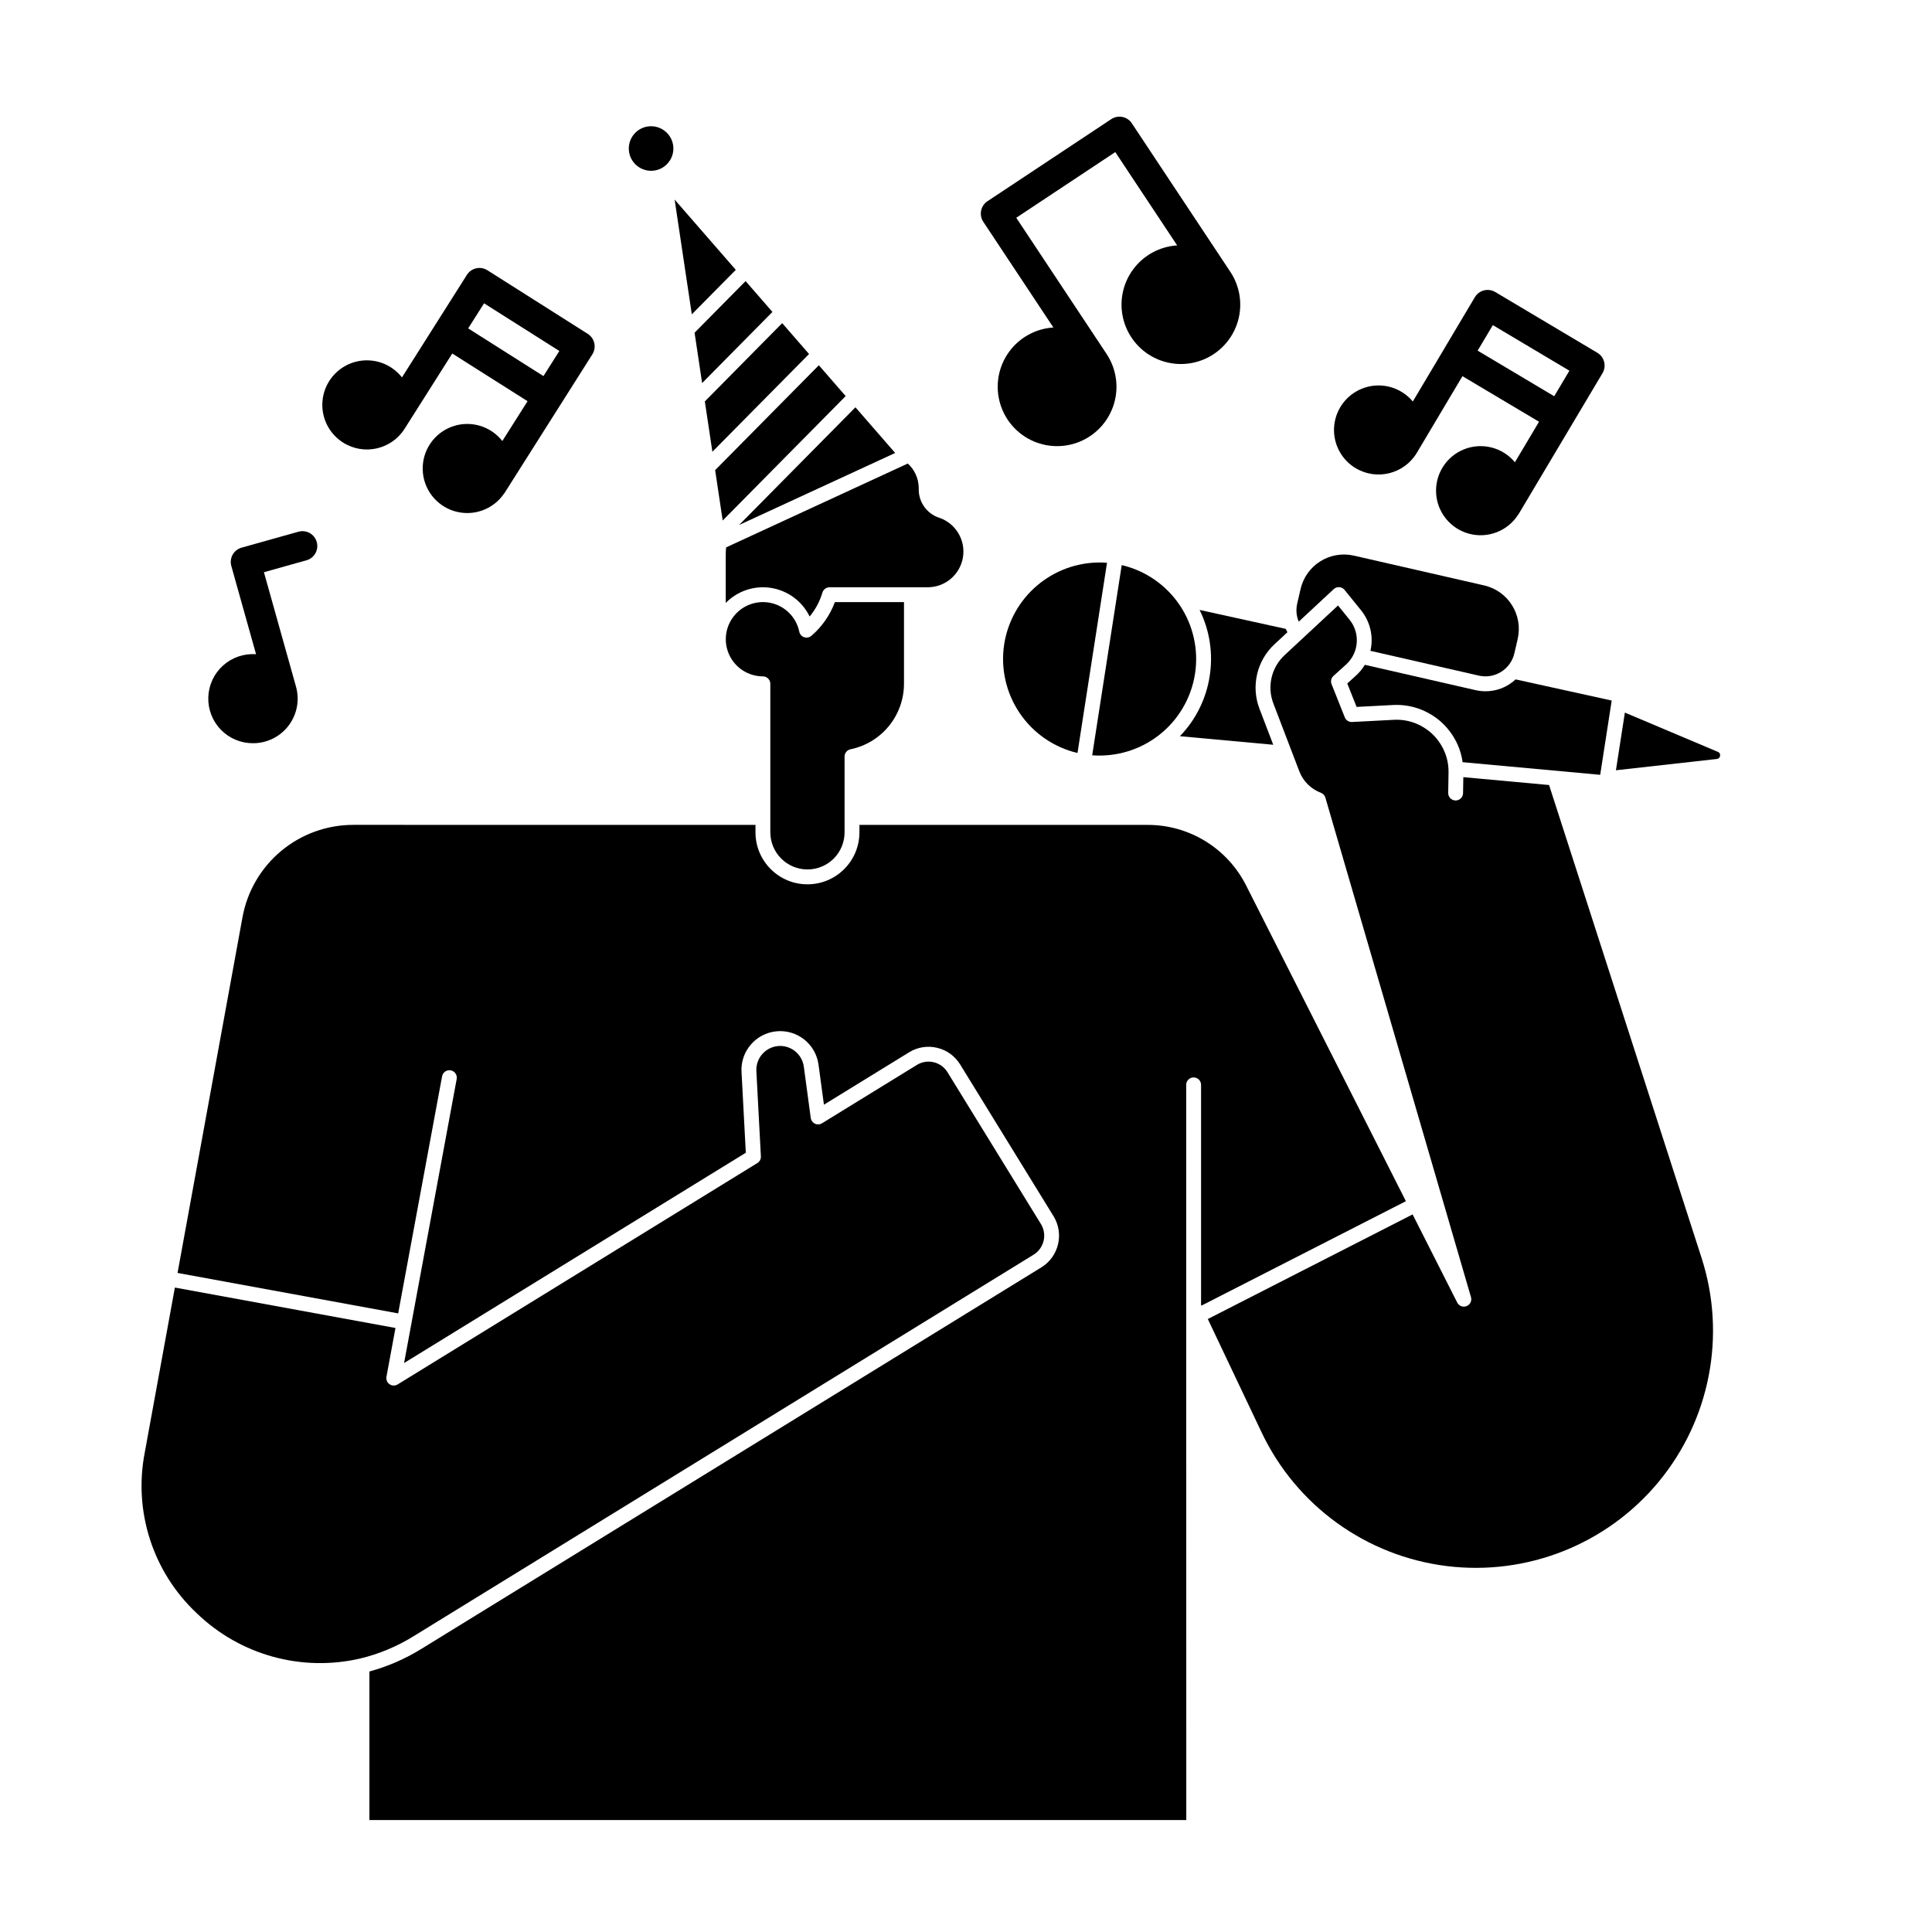
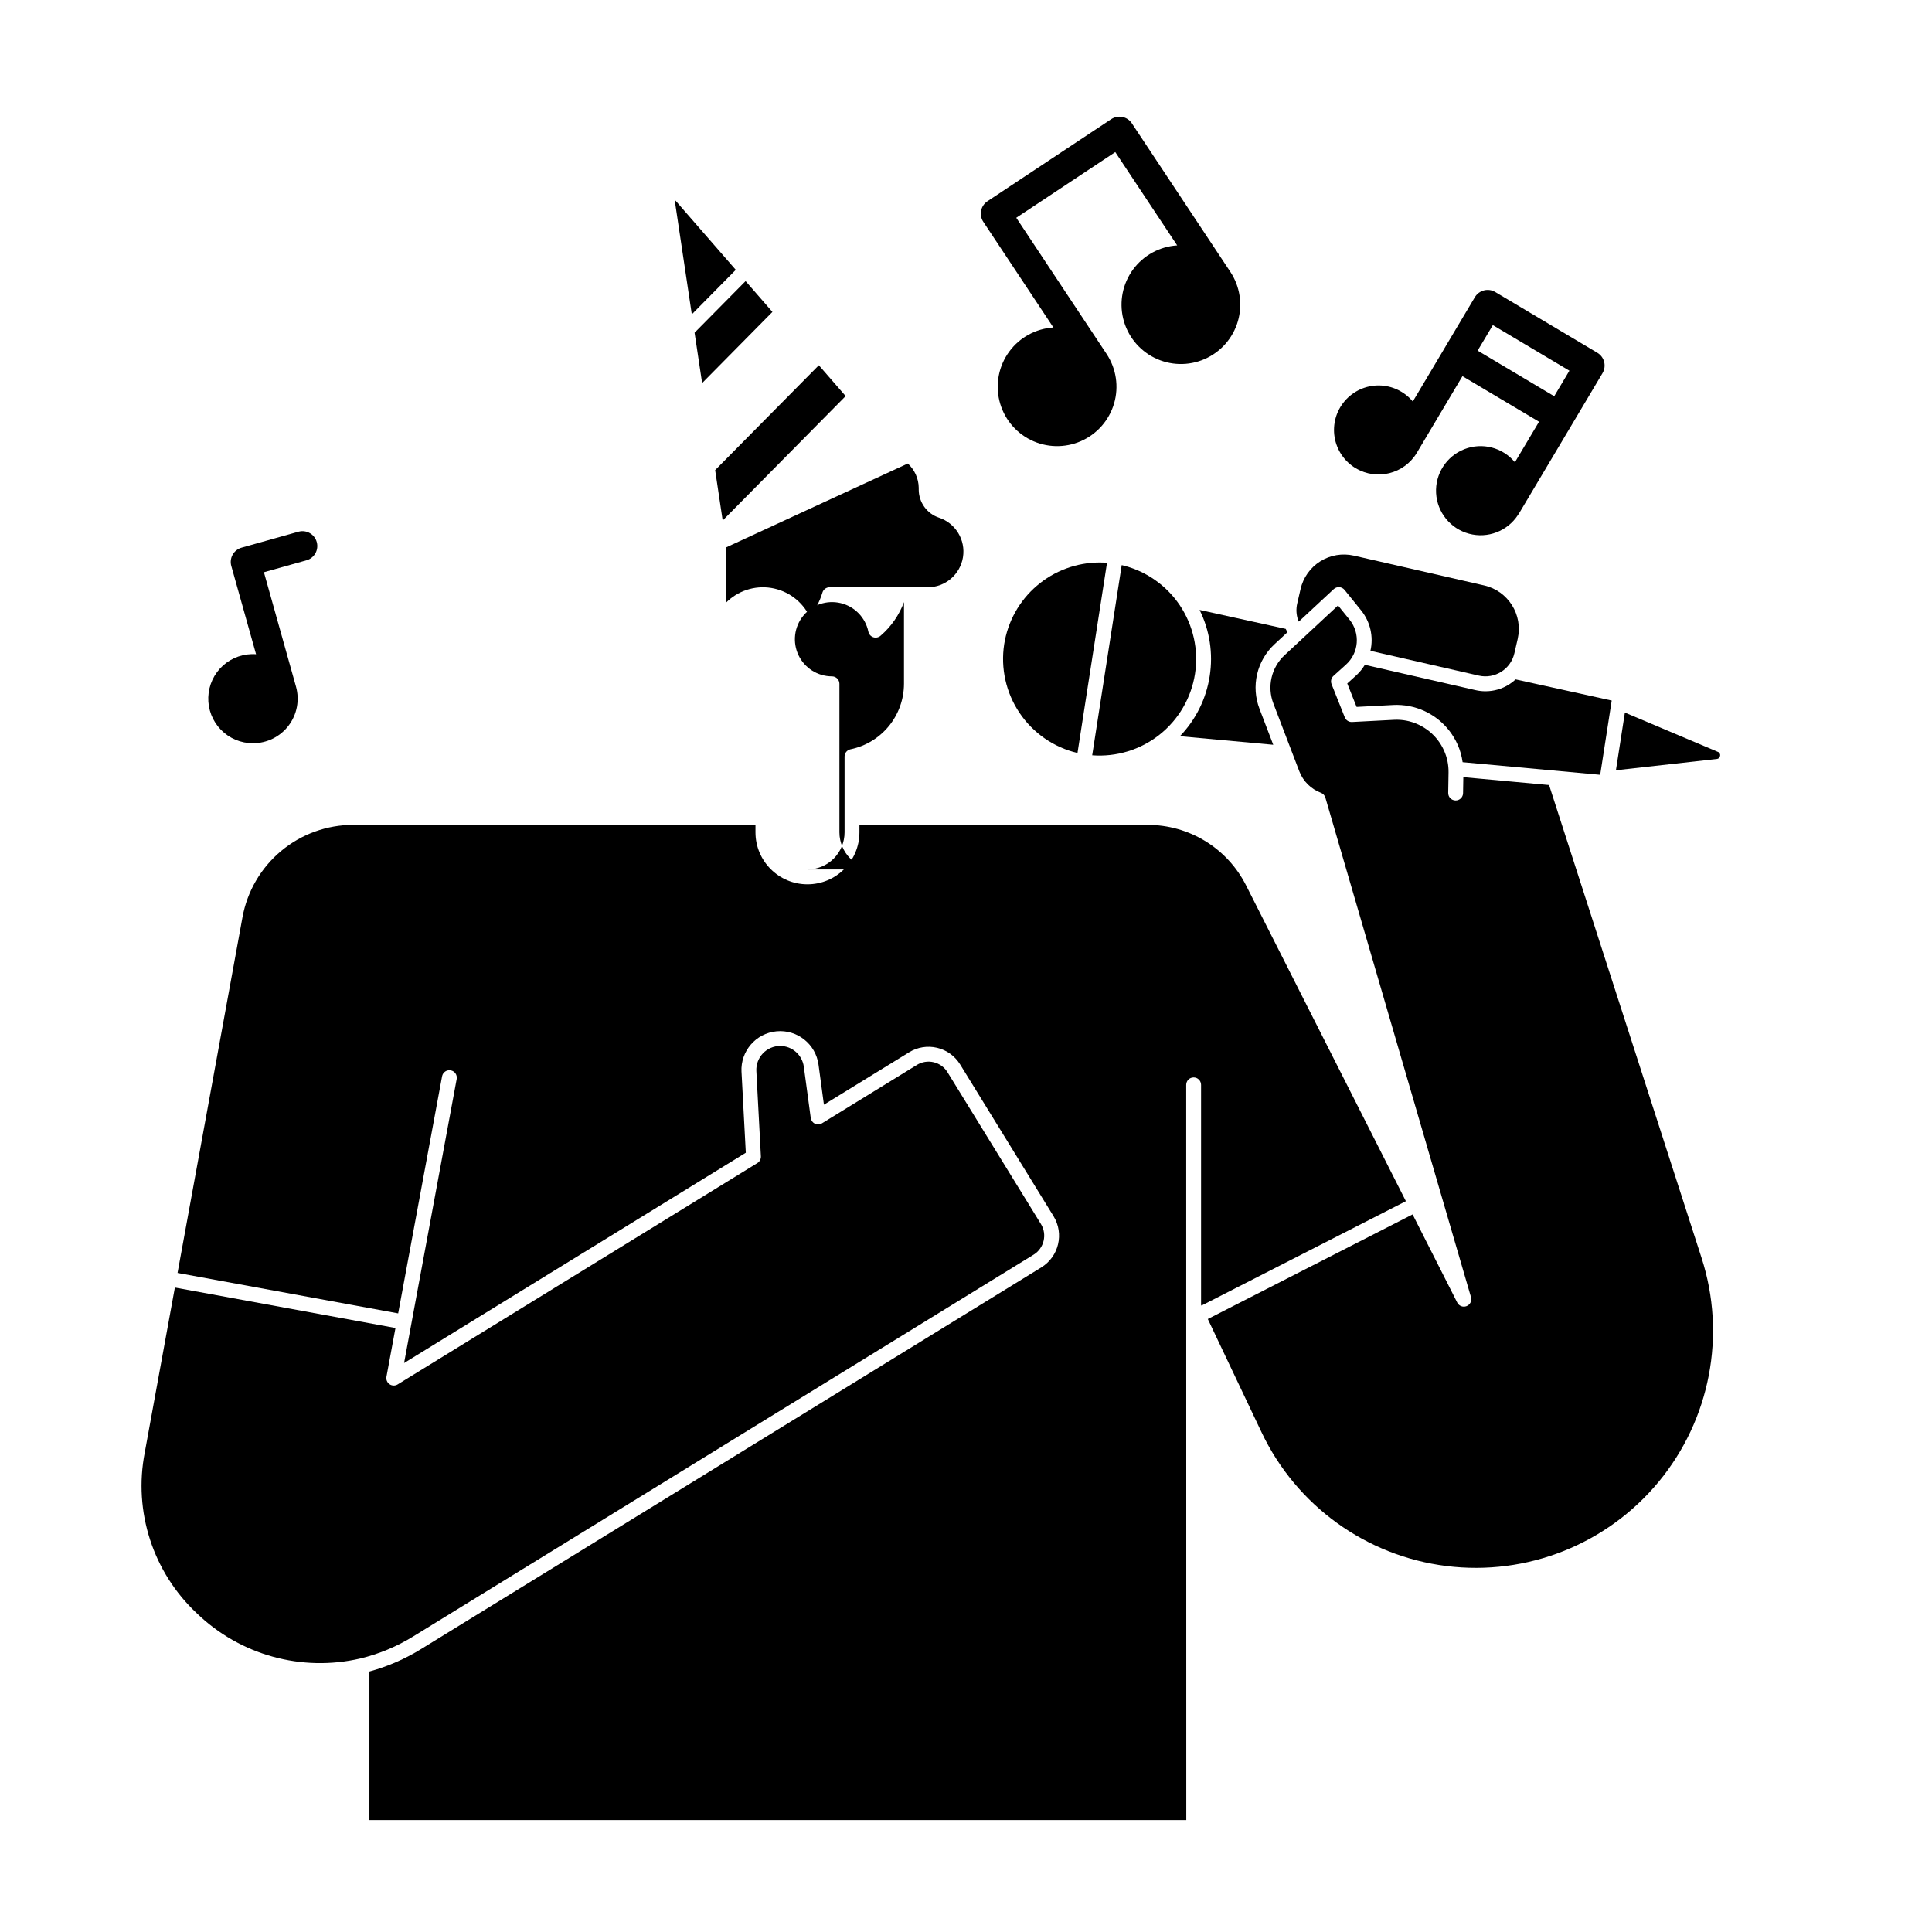
<svg xmlns="http://www.w3.org/2000/svg" fill="#000000" width="800px" height="800px" version="1.1" viewBox="144 144 512 512">
  <g>
    <path d="m464.58 323.19c-0.926 5.992-3.684 11.551-7.894 15.91l24.738 2.269-3.637-9.508c-1.129-2.93-1.348-6.129-0.637-9.188 0.711-3.059 2.324-5.832 4.629-7.961l3.406-3.168c-0.164-0.289-0.32-0.586-0.461-0.887l-22.828-5.023 0.004-0.004c2.688 5.434 3.625 11.57 2.68 17.559z" />
    <path d="m410.12 314.73c-0.977 6.367 0.477 12.867 4.078 18.207 3.598 5.344 9.078 9.133 15.348 10.613l7.824-50.406c-0.664-0.051-1.328-0.078-1.984-0.078h0.004c-6.102 0.012-12 2.203-16.629 6.172-4.633 3.973-7.695 9.465-8.641 15.492z" />
    <path d="m488.2 308.73 9.25-8.605c0.398-0.371 0.934-0.562 1.48-0.523 0.543 0.039 1.047 0.301 1.391 0.727l4.398 5.441c2.418 3.004 3.324 6.949 2.461 10.707l28.727 6.57h-0.004c4.234 0.961 8.453-1.688 9.422-5.922l0.887-3.836h-0.004c1.445-6.356-2.527-12.684-8.879-14.141l-34.539-7.902c-3.051-0.695-6.258-0.152-8.906 1.512-2.652 1.668-4.531 4.316-5.227 7.371l-0.887 3.844v-0.004c-0.328 1.438-0.25 2.938 0.234 4.332 0.051 0.145 0.133 0.281 0.195 0.43z" />
    <path d="m543.93 325.38c-1.871 1.184-4.039 1.812-6.254 1.812-0.895 0-1.781-0.102-2.652-0.301l-29.324-6.707c-0.637 1.062-1.43 2.023-2.352 2.856l-2.309 2.086 2.473 6.215 9.66-0.508v-0.004c2.891-0.148 5.773 0.41 8.395 1.629 1.309 0.617 2.539 1.383 3.668 2.285 2.176 1.77 3.91 4.031 5.055 6.594 0.656 1.48 1.098 3.047 1.32 4.652l36.457 3.344 3.051-19.68-25.461-5.606c-0.531 0.496-1.113 0.941-1.727 1.332z" />
    <path d="m460.69 322.58c0.992-6.367-0.461-12.875-4.059-18.219-3.602-5.344-9.09-9.133-15.363-10.605l-7.824 50.398v0.004c6.422 0.488 12.793-1.461 17.844-5.461 5.051-3.996 8.406-9.754 9.402-16.117z" />
-     <path d="m357.98 374.41c2.613 0.004 5.117-1.031 6.965-2.875 1.844-1.848 2.879-4.356 2.875-6.965v-20.074c0-0.934 0.66-1.742 1.574-1.93 4-0.82 7.59-2.996 10.172-6.16 2.578-3.16 3.992-7.113 4-11.195v-21.648h-18.312c-1.273 3.43-3.391 6.484-6.16 8.875-0.531 0.5-1.293 0.664-1.98 0.434-0.688-0.234-1.191-0.828-1.312-1.543-0.797-3.707-3.652-6.621-7.34-7.5-3.688-0.875-7.551 0.441-9.93 3.391-2.383 2.945-2.859 7-1.23 10.422 1.633 3.418 5.082 5.598 8.871 5.602 0.523 0 1.023 0.207 1.395 0.578 0.367 0.367 0.574 0.867 0.574 1.391v39.359c0.008 5.434 4.41 9.836 9.84 9.84z" />
+     <path d="m357.98 374.41c2.613 0.004 5.117-1.031 6.965-2.875 1.844-1.848 2.879-4.356 2.875-6.965v-20.074c0-0.934 0.66-1.742 1.574-1.93 4-0.82 7.59-2.996 10.172-6.16 2.578-3.16 3.992-7.113 4-11.195v-21.648c-1.273 3.43-3.391 6.484-6.16 8.875-0.531 0.5-1.293 0.664-1.98 0.434-0.688-0.234-1.191-0.828-1.312-1.543-0.797-3.707-3.652-6.621-7.34-7.5-3.688-0.875-7.551 0.441-9.93 3.391-2.383 2.945-2.859 7-1.23 10.422 1.633 3.418 5.082 5.598 8.871 5.602 0.523 0 1.023 0.207 1.395 0.578 0.367 0.367 0.574 0.867 0.574 1.391v39.359c0.008 5.434 4.41 9.836 9.84 9.84z" />
    <path d="m336.33 290.7v13.086c3.133-3.207 7.629-4.691 12.051-3.977 4.426 0.719 8.227 3.543 10.184 7.574 1.543-1.863 2.695-4.019 3.383-6.344 0.25-0.832 1.016-1.406 1.887-1.406h26.008c4.644 0.004 8.609-3.367 9.352-7.953 0.742-4.586-1.953-9.035-6.363-10.496-1.559-0.52-2.91-1.516-3.867-2.848-0.953-1.32-1.477-2.906-1.492-4.535v-0.527c-0.031-2.453-1.082-4.781-2.894-6.434l-48.141 22.219c-0.066 0.543-0.102 1.094-0.105 1.641z" />
    <path d="m417.92 476.5c2.773-1.715 3.637-5.348 1.934-8.125l-24.758-40.227c-0.816-1.332-2.133-2.285-3.656-2.648-1.52-0.363-3.125-0.105-4.457 0.715l-25.145 15.469c-0.566 0.352-1.27 0.387-1.875 0.102-0.602-0.285-1.016-0.852-1.105-1.512l-1.84-13.609c-0.438-3.137-3.113-5.473-6.277-5.481-1.73 0.008-3.387 0.727-4.574 1.984-1.191 1.262-1.812 2.953-1.723 4.684l1.199 22.59c0.039 0.719-0.32 1.402-0.934 1.781l-95.332 58.668h0.004c-0.664 0.406-1.504 0.387-2.144-0.055-0.641-0.441-0.965-1.215-0.824-1.98l2.394-12.926-58.461-10.715-7.981 43.711v-0.004c-3.043 15.633 2.168 31.73 13.789 42.613 11.477 11.082 27.785 15.594 43.32 11.984 4.988-1.199 9.75-3.191 14.109-5.891z" />
-     <path d="m319.02 188.72c2.168-1 3.519-3.207 3.426-5.594-0.098-2.387-1.617-4.481-3.859-5.305-2.242-0.828-4.758-0.223-6.379 1.531-1.621 1.758-2.023 4.312-1.023 6.481 1.371 2.957 4.875 4.25 7.836 2.887z" />
    <path d="m474.22 378.63c-2.438-4.82-6.16-8.871-10.762-11.703-4.602-2.828-9.898-4.324-15.301-4.32h-76.398v1.969c0 7.609-6.168 13.777-13.777 13.777-7.606 0-13.773-6.168-13.773-13.777v-1.969l-106.58-0.012v0.004c-6.988-0.004-13.754 2.441-19.121 6.918-5.367 4.473-8.992 10.688-10.246 17.562l-17.211 94.262 58.469 10.719 11.637-62.828c0.094-0.516 0.391-0.969 0.82-1.266 0.43-0.297 0.961-0.406 1.473-0.312 1.07 0.199 1.773 1.223 1.578 2.293l-13.941 75.27 90.562-55.73-1.137-21.426h-0.004c-0.293-5.496 3.805-10.242 9.281-10.758 5.481-0.52 10.391 3.383 11.129 8.836l1.434 10.613 22.566-13.883v-0.004c2.219-1.367 4.894-1.797 7.434-1.191 2.539 0.602 4.731 2.191 6.098 4.414l24.758 40.227c2.832 4.629 1.395 10.68-3.223 13.539l-164.34 101.13c-4.273 2.641-8.902 4.652-13.746 5.981v39.359h216.48l-0.02-194.83c0-1.09 0.883-1.969 1.969-1.969s1.969 0.879 1.969 1.969v58.301l0.098 0.207 54.184-27.676z" />
    <path d="m599.25 343.25-24.641-10.406-2.371 15.285 26.742-2.992h-0.004c0.457-0.035 0.82-0.391 0.863-0.844 0.09-0.445-0.164-0.891-0.59-1.043z" />
    <path d="m554.52 352.04-22.723-2.086-0.07 4.242c-0.016 1.086-0.914 1.953-2 1.938-1.086-0.02-1.953-0.914-1.938-2l0.09-5.402c0.035-1.996-0.367-3.973-1.18-5.797-0.891-1.996-2.238-3.754-3.938-5.133-0.879-0.703-1.84-1.305-2.859-1.781-2.035-0.953-4.273-1.387-6.519-1.262l-11.07 0.578c-0.84 0.047-1.617-0.453-1.93-1.234l-3.504-8.797c-0.305-0.766-0.102-1.641 0.512-2.191l3.328-3h-0.004c3.414-3.082 3.828-8.289 0.949-11.867l-3.07-3.797-14.129 13.145h-0.004c-3.539 3.269-4.727 8.367-2.992 12.863l6.867 17.957c1.008 2.621 3.086 4.688 5.715 5.68 0.578 0.219 1.02 0.695 1.191 1.293l38.59 132.39c0.273 0.969-0.234 1.988-1.172 2.359-0.938 0.371-2.004-0.027-2.469-0.922l-11.836-23.383-54.273 27.723 14.25 30.027c9.203 19.406 27.68 32.766 48.992 35.43 21.312 2.664 42.508-5.738 56.207-22.281 13.695-16.543 17.996-38.938 11.402-59.375z" />
-     <path d="m332.79 263.72 25.613-25.906-7.117-8.18-20.496 20.742z" />
    <path d="m338.99 215.51-16.207-18.621 4.555 30.414z" />
    <path d="m330.07 245.52 18.633-18.855-7.113-8.172-13.52 13.676z" />
-     <path d="m381.23 264.04-10.531-12.102-30.832 31.191z" />
    <path d="m335.52 281.94 32.59-32.973-7.109-8.172-27.48 27.793z" />
    <path d="m423.16 230.79c-4.641 0.289-8.918 2.617-11.68 6.359-2.766 3.746-3.731 8.52-2.637 13.039 1.09 4.523 4.129 8.332 8.293 10.402 4.168 2.066 9.035 2.188 13.301 0.328 4.262-1.859 7.484-5.512 8.801-9.973 1.312-4.465 0.586-9.277-1.988-13.156l-23.93-36.078 26.242-17.406 16.402 24.73c-4.641 0.293-8.914 2.621-11.676 6.363-2.762 3.742-3.723 8.512-2.633 13.031 1.094 4.519 4.129 8.324 8.293 10.395 4.164 2.07 9.031 2.191 13.293 0.332 4.262-1.863 7.481-5.512 8.797-9.973 1.312-4.457 0.586-9.273-1.984-13.145l-26.105-39.359 0.004-0.004c-0.578-0.867-1.477-1.473-2.5-1.68-1.023-0.207-2.086 0-2.957 0.578l-32.805 21.75c-0.871 0.574-1.477 1.477-1.684 2.5-0.207 1.023 0 2.086 0.578 2.957z" />
    <path d="m503.3 268.09c5.606 3.328 12.848 1.492 16.188-4.109l12.078-20.293 20.293 12.078-6.394 10.738c-3.254-3.926-8.656-5.32-13.402-3.461s-7.762 6.559-7.481 11.645c0.281 5.09 3.797 9.426 8.719 10.75 4.922 1.328 10.137-0.656 12.938-4.914 0.113-0.141 0.211-0.285 0.305-0.441l14.09-23.672 8.051-13.527-0.004 0.004c0.535-0.898 0.691-1.973 0.434-2.984-0.258-1.012-0.906-1.879-1.801-2.414l-27.059-16.102h-0.004c-0.895-0.535-1.969-0.691-2.981-0.434-1.012 0.258-1.879 0.906-2.414 1.801l-8.047 13.523v0.012l-8.402 14.117c-2.227-2.676-5.519-4.234-8.996-4.258-3.481-0.023-6.793 1.492-9.055 4.137-2.262 2.648-3.238 6.156-2.672 9.59 0.57 3.434 2.621 6.441 5.613 8.219zm36.316-37.93 20.293 12.078-4.027 6.766-20.293-12.082z" />
    <path d="m211.08 340.96c3.695 0 7.176-1.73 9.406-4.676s2.957-6.762 1.957-10.32l-8.5-30.32 11.371-3.188v0.004c2.039-0.633 3.203-2.769 2.625-4.824-0.574-2.055-2.684-3.277-4.75-2.754l-15.16 4.25c-1.008 0.281-1.859 0.953-2.371 1.863-0.512 0.91-0.641 1.984-0.359 2.988l6.559 23.395c-3.203-0.234-6.363 0.848-8.754 2.996-2.387 2.148-3.797 5.18-3.902 8.391-0.109 3.211 1.098 6.324 3.34 8.629 2.242 2.301 5.324 3.59 8.539 3.566z" />
-     <path d="m234.93 261.29c5.512 3.484 12.801 1.848 16.293-3.66l12.633-19.945 19.953 12.637-6.688 10.559h0.004c-3.144-4.016-8.508-5.562-13.305-3.832s-7.941 6.344-7.797 11.441c0.141 5.094 3.539 9.523 8.426 10.98 4.887 1.461 10.156-0.383 13.066-4.566 0.113-0.133 0.215-0.273 0.309-0.422v-0.012l23.16-36.566-0.004 0.004c1.164-1.836 0.617-4.269-1.219-5.434l-26.59-16.852c-1.836-1.164-4.269-0.617-5.434 1.219l-17.211 27.18c-2.148-2.742-5.402-4.398-8.883-4.519-3.484-0.121-6.84 1.301-9.176 3.887-2.336 2.586-3.41 6.07-2.938 9.523 0.477 3.453 2.453 6.519 5.398 8.379zm37.352-36.91 19.953 12.633-4.211 6.652-19.953-12.637z" />
  </g>
</svg>